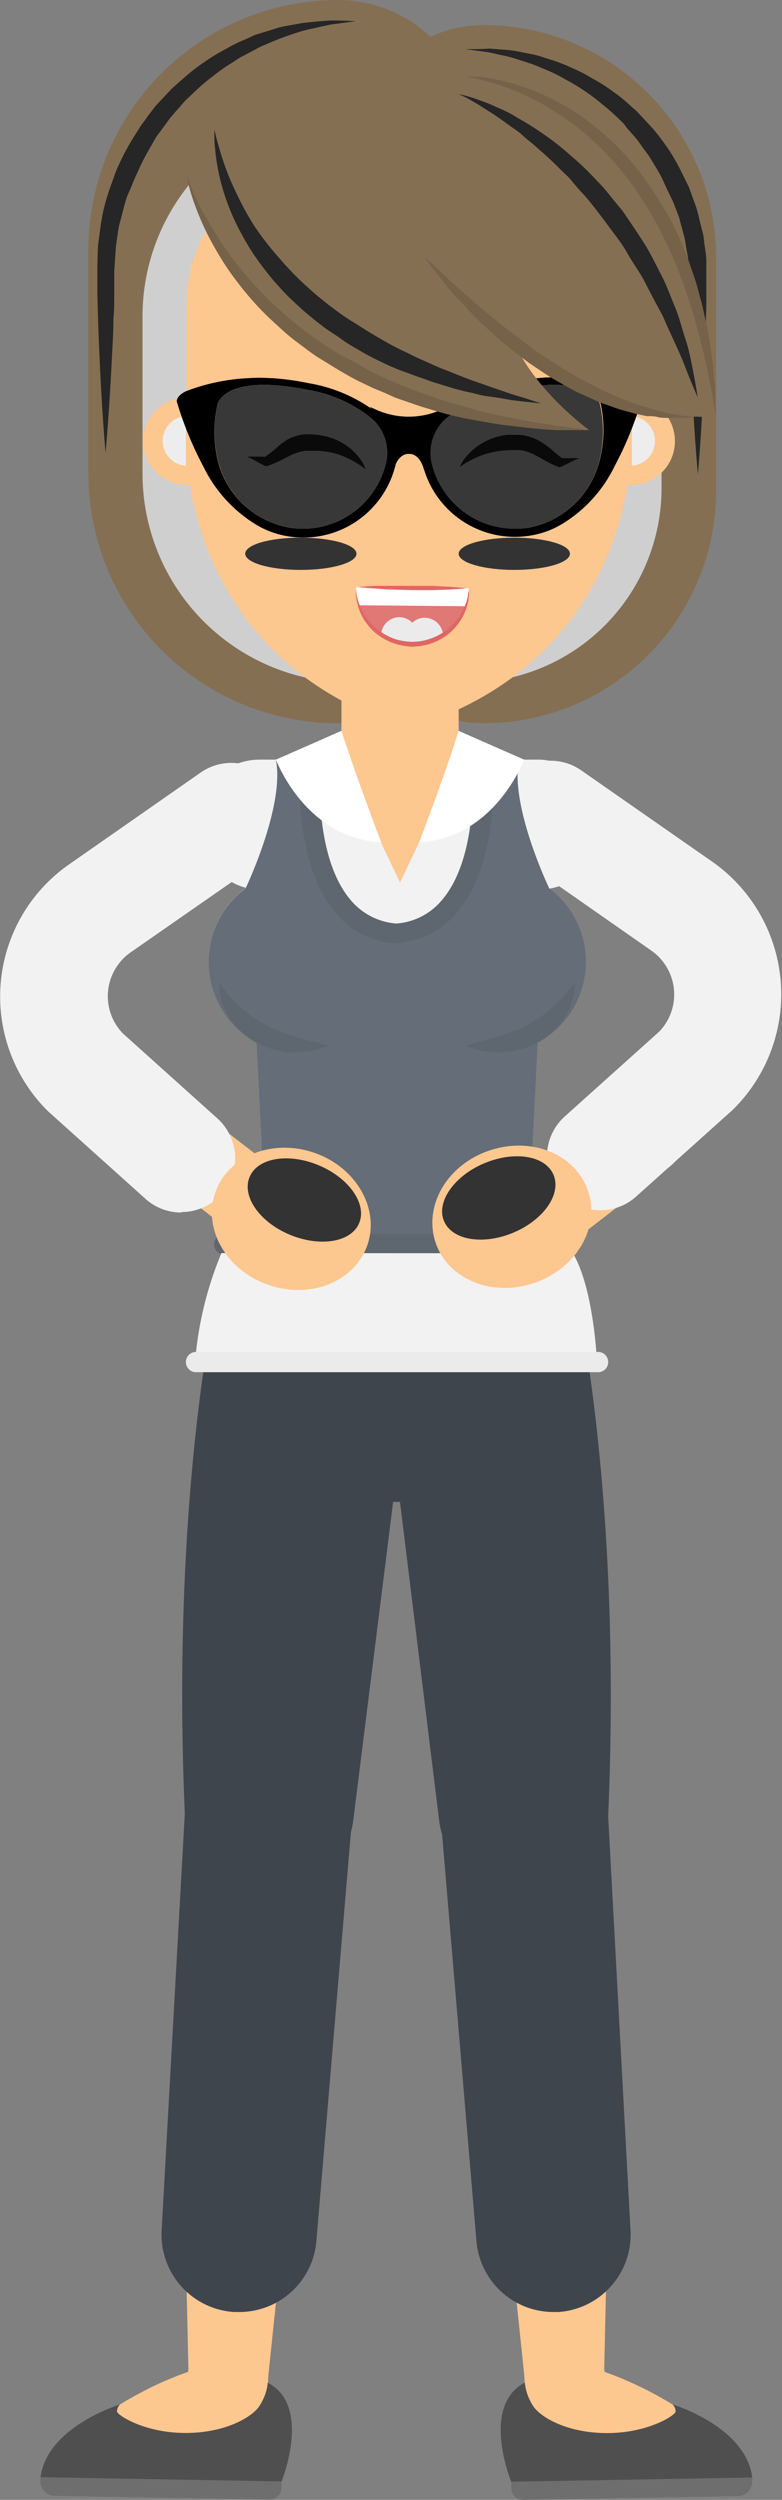
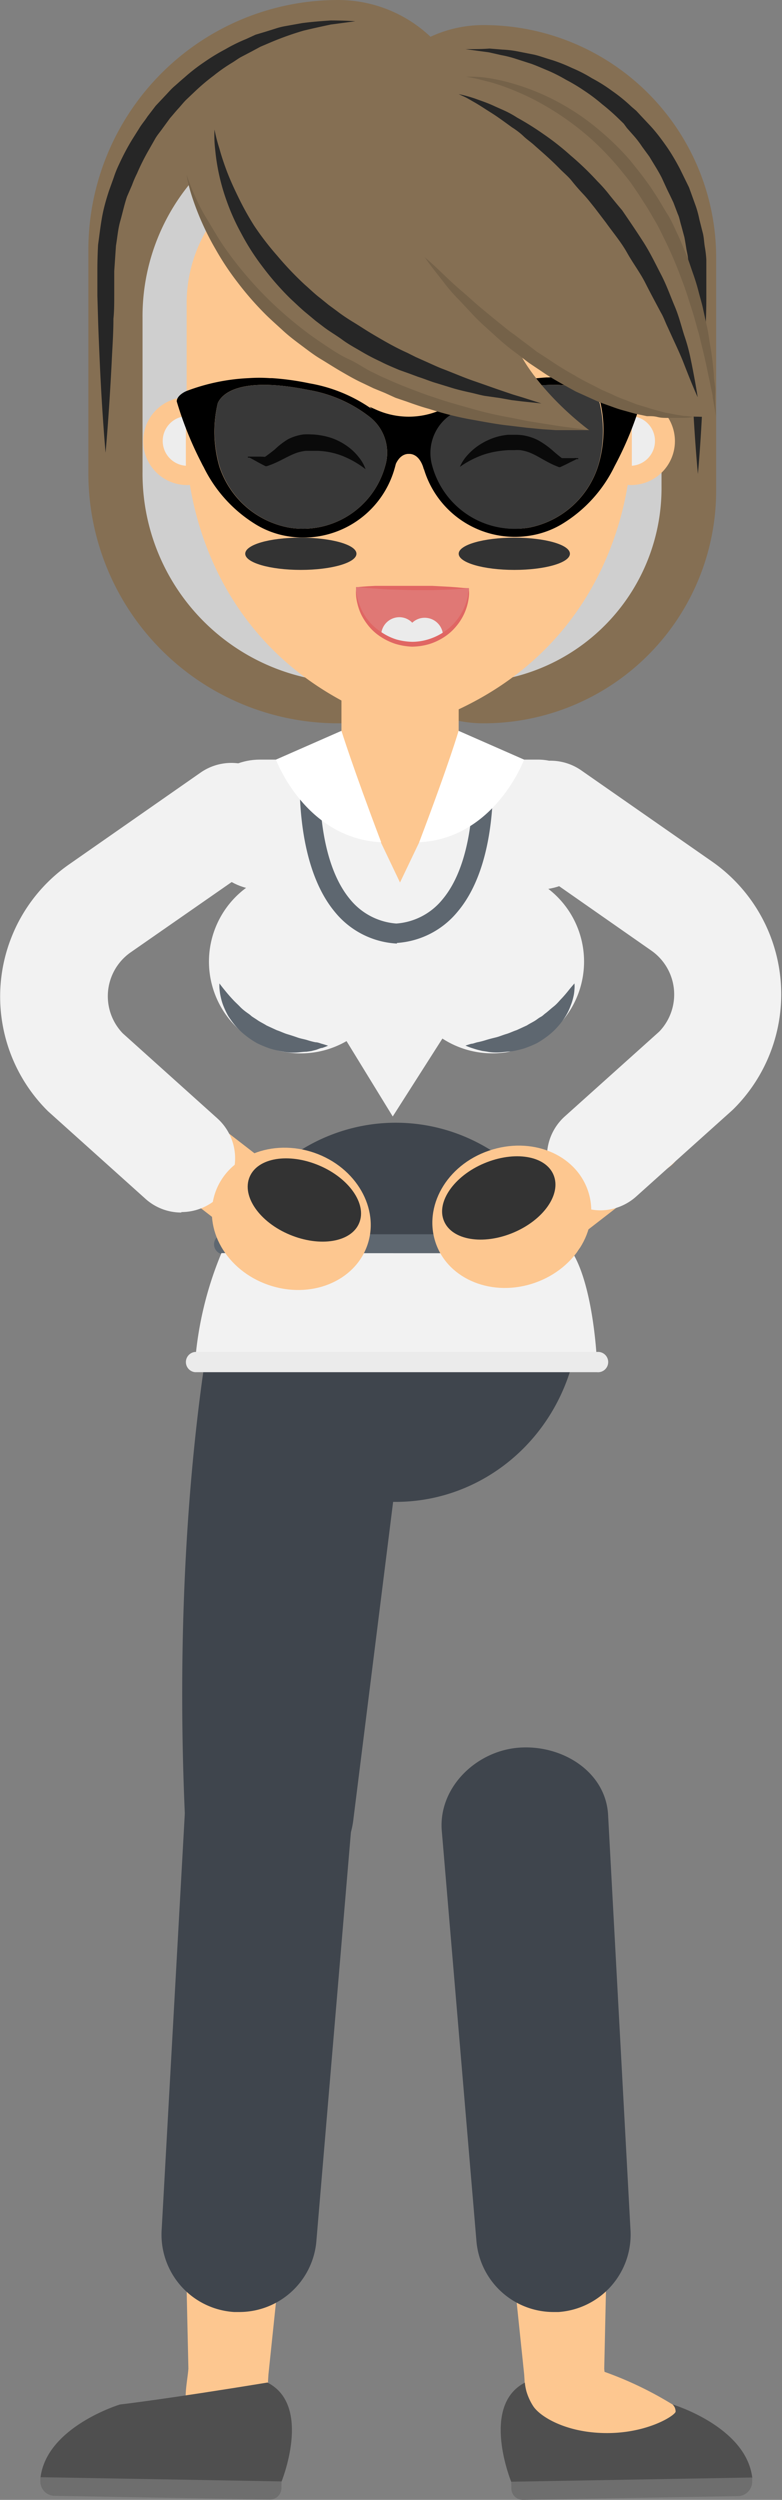
<svg xmlns="http://www.w3.org/2000/svg" viewBox="0 0 67.7 216.25">
  <rect x="0" y="0" width="67.7" height="216.25" fill="#808080" stroke="none" />
  <defs>
    <style>.cls-1{isolation:isolate;}.cls-2{fill:#f2f2f2;}.cls-3{fill:#856f53;}.cls-4{mix-blend-mode:screen;}.cls-5{fill:#262626;}.cls-6{fill:#fdc790;}.cls-7{mix-blend-mode:multiply;}.cls-8{fill:#cfcfcf;}.cls-9{fill:#ededed;}.cls-10{fill:#383838;}.cls-11{fill:#756249;}.cls-12{fill:#0a0a0a;}.cls-13{fill:#333;}.cls-14{fill:#e07875;}.cls-15{fill:#fff;}.cls-16{fill:#ebebeb;}.cls-17{fill:#e06663;}.cls-18{fill:#3f454d;}.cls-19{fill:#4f4f4f;}.cls-20{fill:#6e6e6e;}.cls-21{fill:#646d78;}.cls-22{fill:#5e6770;}</style>
  </defs>
  <title>Леди для что даст обучение</title>
  <g class="cls-1">
    <g id="Слой_2" data-name="Слой 2">
      <g id="Layer_1" data-name="Layer 1">
-         <path class="cls-2" d="M45.11,115.2H23.4L21.66,77.05A11.88,11.88,0,0,1,33.54,65.17H35A11.88,11.88,0,0,1,46.85,77.05Z" />
        <rect class="cls-2" x="16.89" y="65.71" width="35.31" height="11.25" rx="5.61" />
        <path class="cls-3" d="M29.27,62.57h0A21.63,21.63,0,0,1,7.65,40.94V21.62A21.62,21.62,0,0,1,29.27,0h0A11.65,11.65,0,0,1,40.92,11.65V50.91A11.65,11.65,0,0,1,29.27,62.57Z" />
        <g class="cls-4">
          <path class="cls-5" d="M9.14,39.16s-.29-3.11-.5-7.77c-.05-1.16-.11-2.42-.15-3.76l-.06-2.05,0-1.06c0-.37,0-.74,0-1.12q0-1.09.06-2.22c.11-.78.2-1.58.34-2.37s.36-1.56.61-2.32l.41-1.14a9,9,0,0,1,.45-1.12,20.77,20.77,0,0,1,1.13-2.14l.63-1c.2-.34.47-.64.7-1l.72-.94.8-.85c.27-.28.52-.58.81-.83s.57-.51.86-.75a15.84,15.84,0,0,1,1.75-1.36,17.14,17.14,0,0,1,1.81-1.1,14.1,14.1,0,0,1,1.79-.88L22.13,3,23,2.74l.83-.26a6,6,0,0,1,.81-.21L26.14,2c1-.13,1.8-.18,2.48-.23,1.37,0,2.14.07,2.14.07l-2.11.28c-.66.14-1.46.31-2.37.53a25.81,25.81,0,0,0-2.93,1.05l-.8.34-.8.43-.82.43c-.28.14-.53.34-.81.51A14.51,14.51,0,0,0,18.5,6.54a17.94,17.94,0,0,0-1.58,1.33l-.77.73c-.26.25-.48.54-.72.8s-.47.55-.71.82l-.65.89c-.21.3-.46.58-.64.9l-.57,1a19.6,19.6,0,0,0-1,2,9.32,9.32,0,0,0-.43,1L11,17c-.24.7-.39,1.43-.59,2.13s-.25,1.42-.37,2.12l-.15,2.21c0,.35,0,.7,0,1l0,1.06c0,.7,0,1.39-.07,2.05,0,1.34-.1,2.6-.15,3.76C9.43,36.05,9.14,39.16,9.14,39.16Z" />
        </g>
        <path class="cls-3" d="M41.84,62.57h0A20.13,20.13,0,0,0,62,42.44V22.29A20.12,20.12,0,0,0,41.84,2.17h0A10.84,10.84,0,0,0,31,13V51.72A10.85,10.85,0,0,0,41.84,62.57Z" />
        <path class="cls-6" d="M34.63,76.34h0a5.07,5.07,0,0,1-5.07-5.08V59.53a5.07,5.07,0,0,1,5.07-5.07h0a5.07,5.07,0,0,1,5.08,5.07V71.26A5.07,5.07,0,0,1,34.63,76.34Z" />
        <g class="cls-4">
          <path class="cls-5" d="M60.42,41s-.3-3-.5-7.54c-.06-1.13-.12-2.36-.15-3.65s-.1-2.67-.12-4.08c0-.36,0-.71,0-1.07v-.5l0-.54-.08-1.1c0-.37-.1-.69-.15-1s-.11-.69-.17-1l-.27-1c-.11-.35-.16-.71-.3-1l-.38-1L58,16.89l-.24-.49-.46-1c-.32-.64-.72-1.24-1.08-1.85l-.63-.86a8.76,8.76,0,0,0-.63-.84l-.69-.78L54,10.7l-.37-.36A18.43,18.43,0,0,0,52.11,9a14.78,14.78,0,0,0-1.54-1.16A15.26,15.26,0,0,0,49,6.9a13.8,13.8,0,0,0-1.53-.78c-.51-.21-1-.43-1.47-.6l-1.37-.44a9.23,9.23,0,0,0-1.23-.31l-1.06-.24-2.05-.28.54,0c.36,0,.88,0,1.55-.05l1.1.09a9,9,0,0,1,1.3.15l1.47.29c.51.12,1,.31,1.59.48a14.32,14.32,0,0,1,1.68.67,12.34,12.34,0,0,1,1.73.89A13.83,13.83,0,0,1,53,7.87a14,14,0,0,1,1.67,1.36l.42.36.38.41.77.82c.52.55,1,1.19,1.43,1.8s.84,1.31,1.2,2l.52,1.06.26.53.2.55.4,1.11A9.15,9.15,0,0,1,60.55,19c.1.38.19.76.29,1.14s.11.78.17,1.17a9.64,9.64,0,0,1,.14,1.16c0,.36,0,.73,0,1.09V24.7c0,.36,0,.71,0,1.07,0,1.41-.07,2.78-.12,4.08s-.09,2.52-.15,3.65C60.71,38,60.42,41,60.42,41Z" />
        </g>
        <g class="cls-7">
          <path class="cls-8" d="M40.62,11h0a8.72,8.72,0,0,0-3.85.89,9.51,9.51,0,0,0-6.54-2.61h0A18.08,18.08,0,0,0,12.34,27.5V40.78A18.08,18.08,0,0,0,30.23,59.05H40.62a16.83,16.83,0,0,0,16.65-17V28A16.84,16.84,0,0,0,40.62,11Z" />
        </g>
        <path class="cls-6" d="M54.63,39V26.47A12.49,12.49,0,0,0,42.38,13.76h-14A12.48,12.48,0,0,0,16.16,26.47V39S16,57.09,35.36,63h.07C54.75,57.09,54.63,39,54.63,39Z" />
        <path class="cls-6" d="M20,38.16a3.8,3.8,0,1,1-3.79-3.8A3.79,3.79,0,0,1,20,38.16Z" />
        <g class="cls-7">
          <path class="cls-9" d="M16.09,36a2.15,2.15,0,0,0,0,4.29Z" />
        </g>
        <path class="cls-6" d="M50.83,38.16a3.8,3.8,0,1,0,3.8-3.8A3.8,3.8,0,0,0,50.83,38.16Z" />
        <g class="cls-7">
          <path class="cls-9" d="M54.7,36a2.15,2.15,0,0,1,0,4.29Z" />
        </g>
        <path d="M55.52,34.66c0-.57-.86-.9-.86-.9a17.26,17.26,0,0,0-5.36-1.11,13.47,13.47,0,0,0-1.83,0h-.18a23.15,23.15,0,0,0-3.25.45,13.4,13.4,0,0,0-6,2.67,4.43,4.43,0,0,0-1.39,4.63,8.22,8.22,0,0,0,9.2,5.94,7.68,7.68,0,0,0,2.79-1h0a11.9,11.9,0,0,0,4.56-5h0l.21-.4A29.54,29.54,0,0,0,55.52,34.66Zm-3.76,5.72a7.85,7.85,0,0,1-6,5.27,7.4,7.4,0,0,1-8.28-5.35,4,4,0,0,1,1.25-4.16,12,12,0,0,1,5.43-2.41c5.79-1.18,7.45.29,7.83,1.15A10.64,10.64,0,0,1,51.76,40.38Z" />
        <g class="cls-4">
          <path class="cls-10" d="M37.42,40.3a4,4,0,0,1,1.25-4.16,12,12,0,0,1,5.42-2.41c5.79-1.18,7.46.29,7.83,1.15a10.62,10.62,0,0,1-.17,5.5,7.85,7.85,0,0,1-6,5.27A7.39,7.39,0,0,1,37.42,40.3Z" />
        </g>
        <path d="M17.42,40s.13.27.21.4h0a12,12,0,0,0,4.57,5h0a7.68,7.68,0,0,0,2.79,1,8.2,8.2,0,0,0,9.19-5.94,4.4,4.4,0,0,0-1.39-4.63,13.3,13.3,0,0,0-6-2.67,23.15,23.15,0,0,0-3.25-.45h-.19a13.33,13.33,0,0,0-1.82,0,17.31,17.31,0,0,0-5.37,1.11s-.84.33-.86.9A30.43,30.43,0,0,0,17.42,40Zm1.43-5.12c.37-.86,2-2.33,7.83-1.15a11.89,11.89,0,0,1,5.42,2.41,3.93,3.93,0,0,1,1.25,4.16,7.39,7.39,0,0,1-8.28,5.35A7.86,7.86,0,0,1,19,40.38,10.73,10.73,0,0,1,18.85,34.88Z" />
        <g class="cls-4">
          <path class="cls-10" d="M33.35,40.3a3.93,3.93,0,0,0-1.25-4.16,12,12,0,0,0-5.42-2.41c-5.79-1.18-7.46.29-7.83,1.15a10.73,10.73,0,0,0,.17,5.5,7.86,7.86,0,0,0,6.05,5.27A7.39,7.39,0,0,0,33.35,40.3Z" />
        </g>
        <rect x="33.62" y="36.71" width="3.57" height="2.55" />
        <path d="M34.09,40.64s.28-1.38,1.31-1.38,1.3,1.38,1.3,1.38l-.11-2-2.54-.07Z" />
        <path d="M32,35.19l1.09,1.11.71,2.11,1.58-.54,1.58.54.71-2.11,1.08-1.11-.52.24a6.89,6.89,0,0,1-5.69,0Z" />
        <path class="cls-3" d="M16.16,15.12S20.6,35.71,51,37.21c-4.09-3.13-6.2-6.58-6.2-7.29,5,4,9.86,6.25,17.15,6.14-.31-9.35-3-14.36-4.33-17.67S51.87,7.82,37.34,7.31,17.78,9.22,16.16,15.12Z" />
        <path class="cls-11" d="M16.16,15.12a17.89,17.89,0,0,0,.68,1.76c.25.55.55,1.21,1,1.94s.89,1.53,1.46,2.38a30.19,30.19,0,0,0,2,2.61,31.16,31.16,0,0,0,2.53,2.65,33.74,33.74,0,0,0,3,2.49c.54.39,1.1.77,1.66,1.14s1.14.73,1.74,1,1.18.67,1.79,1l.9.44c.31.15.62.27.92.41.61.27,1.23.52,1.84.75s1.22.47,1.83.66c1.2.42,2.4.74,3.53,1.06s2.21.55,3.23.73l1.44.29,1.32.21c.82.13,1.55.25,2.14.32l1.88.25H49.12c-.31,0-.64,0-1,0l-1.18-.08L45.59,37l-1.48-.18c-1-.1-2.14-.32-3.32-.53s-2.4-.52-3.65-.92c-.63-.17-1.26-.39-1.9-.62l-1-.34L33.34,34l-1-.41-.94-.45c-.63-.29-1.24-.64-1.86-1s-1.19-.73-1.79-1.09-1.15-.79-1.7-1.2S25,29.06,24.5,28.6s-1-.9-1.47-1.36a26.86,26.86,0,0,1-2.49-2.85,23.67,23.67,0,0,1-1.87-2.82A23.64,23.64,0,0,1,16.62,17c-.19-.58-.29-1-.37-1.36S16.16,15.12,16.16,15.12Z" />
        <path class="cls-12" d="M39.81,40.39a8.23,8.23,0,0,1,2.08-1.07A8,8,0,0,1,43,39.05,9.46,9.46,0,0,1,44,38.94h.53a3.25,3.25,0,0,1,.51,0,3.59,3.59,0,0,1,1,.29c.62.27,1.32.77,2.13,1.09l.22.09.11,0c.27-.13.54-.25.8-.39l.41-.2.2-.1.09,0s0,0,0,0l.06,0s0-.09,0-.09l-.13,0a.66.66,0,0,0-.23,0l-.47,0c-.31,0-.62,0-.92,0l.33,0c-.3-.23-.59-.47-.89-.74a7.59,7.59,0,0,0-1.06-.75,4.3,4.3,0,0,0-1.33-.47,4.48,4.48,0,0,0-.68-.06c-.25,0-.45,0-.68,0a5.3,5.3,0,0,0-1.3.28,6,6,0,0,0-1.19.59,5.24,5.24,0,0,0-1,.85A3.68,3.68,0,0,0,39.81,40.39Z" />
        <path class="cls-6" d="M23,108a3.25,3.25,0,0,1-2-.69l-8-6.19a3.3,3.3,0,1,1,4.05-5.21l8,6.19a3.3,3.3,0,0,1-2,5.9Z" />
        <path class="cls-12" d="M31.65,40.59a8.35,8.35,0,0,0-2-1.15,6.63,6.63,0,0,0-1.05-.31A6.56,6.56,0,0,0,27.49,39L27,39c-.23,0-.37,0-.52,0a3.65,3.65,0,0,0-1,.25c-.63.25-1.34.71-2.16,1l-.23.08-.1,0c-.27-.14-.53-.27-.79-.42l-.4-.22-.19-.1-.1,0s0,0,0,0l-.05,0s0-.09,0-.09l.12,0,.24,0h.47c.31,0,.62,0,.92.07l-.34,0c.32-.22.62-.45.93-.7A6.41,6.41,0,0,1,24.93,38a4.11,4.11,0,0,1,1.34-.42,5.71,5.71,0,0,1,.68,0,4.65,4.65,0,0,1,.68.06,5.69,5.69,0,0,1,1.29.33,5.45,5.45,0,0,1,1.16.64,4.68,4.68,0,0,1,.94.89A3.46,3.46,0,0,1,31.65,40.59Z" />
        <g class="cls-4">
          <path class="cls-13" d="M39.71,47.9c0,.78,2.16,1.4,4.82,1.4s4.81-.62,4.81-1.4-2.15-1.39-4.81-1.39S39.71,47.13,39.71,47.9Z" />
        </g>
        <g class="cls-4">
          <path class="cls-13" d="M21.23,47.9c0,.78,2.15,1.4,4.81,1.4s4.82-.62,4.82-1.4S28.7,46.51,26,46.51,21.23,47.13,21.23,47.9Z" />
        </g>
        <g class="cls-4">
          <path class="cls-5" d="M18.57,11.21A14.8,14.8,0,0,0,19,12.87c.14.52.34,1.14.6,1.84s.6,1.46,1,2.28A25,25,0,0,0,22,19.52,24.68,24.68,0,0,0,24,22.12a28.07,28.07,0,0,0,2.39,2.51c.45.39.87.81,1.35,1.17l.7.57.72.53c.48.37,1,.71,1.48,1s1,.64,1.52.95c1,.59,2,1.18,3.08,1.66l.76.38.76.34c.5.22,1,.46,1.48.65,1,.38,1.89.77,2.76,1.07s1.67.59,2.38.83l1,.34.86.26,1.63.52-1.71-.18-.89-.11-1-.18L42,34.25c-.42-.07-.85-.2-1.31-.3s-.93-.21-1.42-.35l-1.5-.46c-.52-.15-1-.36-1.57-.54l-.81-.3L34.55,32c-.54-.23-1.1-.46-1.64-.74a18.32,18.32,0,0,1-1.64-.86c-.54-.32-1.09-.61-1.62-1s-1.06-.69-1.57-1.07l-.76-.58-.73-.61c-.5-.4-.95-.85-1.41-1.27a24.1,24.1,0,0,1-2.43-2.77,20.22,20.22,0,0,1-1.86-2.9,18.84,18.84,0,0,1-1.26-2.8,18.05,18.05,0,0,1-1-4.45A10.25,10.25,0,0,1,18.57,11.21Z" />
        </g>
        <path class="cls-11" d="M62,36.06l-.3-1.69c0-.26-.1-.56-.16-.88s-.13-.67-.21-1c-.15-.74-.32-1.57-.55-2.47-.11-.44-.21-.92-.35-1.39s-.27-1-.42-1.49-.32-1-.49-1.54l-.27-.8-.3-.8a34.7,34.7,0,0,0-1.39-3.24c-.27-.54-.52-1.09-.83-1.61s-.6-1.06-.94-1.56l-.49-.77L54.74,16c-.34-.5-.74-.95-1.11-1.42a25.33,25.33,0,0,0-2.42-2.53,24.54,24.54,0,0,0-2.57-2,25,25,0,0,0-2.54-1.5,23.56,23.56,0,0,0-2.3-1C43.1,7.29,42.47,7.1,42,7a14,14,0,0,0-1.66-.36A10.26,10.26,0,0,1,42,6.71a16.58,16.58,0,0,1,1.94.39,20.09,20.09,0,0,1,5.19,2.19,20,20,0,0,1,2.79,2,22.63,22.63,0,0,1,2.62,2.57c.39.49.81,1,1.17,1.48l.56.77c.18.26.35.53.52.79.35.53.65,1.09,1,1.64s.58,1.12.85,1.68.49,1.14.73,1.7.41,1.13.61,1.69.37,1.11.51,1.66.31,1.08.41,1.61l.34,1.53c.1.5.16,1,.24,1.45.17.92.25,1.78.32,2.54,0,.38.07.73.11,1.06s0,.63,0,.9C61.94,35.44,62,36.06,62,36.06Z" />
        <path class="cls-11" d="M60.42,36.06l-.32,0a5.6,5.6,0,0,1-.9.09l-.65,0-.77,0c-.27,0-.56,0-.87-.08S56.28,36,56,36l-1-.21-1.08-.3c-.38-.1-.75-.24-1.14-.38s-.77-.27-1.16-.44l-1.17-.53-.6-.27-.58-.32c-.77-.43-1.56-.86-2.3-1.37l-1.12-.75c-.36-.26-.71-.54-1.06-.81a20.27,20.27,0,0,1-2-1.65c-.62-.56-1.23-1.09-1.76-1.65s-1-1.08-1.48-1.57a14.87,14.87,0,0,1-1.18-1.39l-.87-1.11c-.47-.61-.73-1-.73-1s.34.29.91.81l1,.95c.39.37.83.78,1.34,1.21s1,.9,1.6,1.4,1.21,1,1.83,1.5c.32.25.63.53,1,.77l1,.76c.35.25.69.52,1,.76l1.1.71a25.21,25.21,0,0,0,2.21,1.36c.72.45,1.49.79,2.21,1.18.37.18.74.32,1.09.49s.71.32,1.06.44l1,.39,1,.3c.31.11.61.18.9.26s.56.16.82.2l.74.14.63.1c.38,0,.68.08.89.09Z" />
        <path class="cls-2" d="M15.7,104.89a4.63,4.63,0,0,1-3.11-1.19L4.16,96.13A13.94,13.94,0,0,1,6,74.76l11.37-7.93a4.65,4.65,0,0,1,5.32,7.64L11.3,82.39a4.63,4.63,0,0,0-.67,7l8.17,7.34a4.65,4.65,0,0,1-3.1,8.12Z" />
        <g class="cls-4">
          <path class="cls-5" d="M39.71,8.14a12.35,12.35,0,0,1,1.45.4c.45.17,1,.34,1.62.63.3.14.64.28,1,.45s.69.36,1,.56a25,25,0,0,1,2.27,1.42,22.62,22.62,0,0,1,2.35,1.85,25.25,25.25,0,0,1,2.31,2.22,12.89,12.89,0,0,1,1.09,1.24c.35.43.7.86,1.06,1.28.63.92,1.25,1.83,1.84,2.75s1.05,1.89,1.53,2.81.81,1.87,1.18,2.74.58,1.75.83,2.53a15.72,15.72,0,0,1,.58,2.17c.14.65.24,1.22.33,1.69.17.94.25,1.48.25,1.48s-.23-.5-.59-1.38c-.18-.44-.4-1-.63-1.59s-.55-1.29-.88-2l-.52-1.14c-.19-.39-.33-.82-.57-1.22-.43-.81-.89-1.66-1.34-2.55s-1.08-1.72-1.59-2.63-1.2-1.72-1.82-2.59L51.5,18c-.33-.41-.65-.83-1-1.2s-.7-.77-1-1.15-.72-.72-1.07-1.08c-.69-.71-1.42-1.34-2.1-1.94-.34-.32-.71-.56-1-.84s-.65-.55-1-.77c-.65-.47-1.24-.91-1.8-1.26s-1-.65-1.44-.9-.73-.43-1-.54Z" />
        </g>
        <path class="cls-14" d="M35.66,55.72a4.91,4.91,0,0,0,4.94-4.85l-9.78-.09A4.89,4.89,0,0,0,35.66,55.72Z" />
-         <path class="cls-15" d="M40.3,52.44a4.76,4.76,0,0,0,.3-1.57l-9.78-.09a4.6,4.6,0,0,0,.27,1.58Z" />
        <g class="cls-7">
          <path class="cls-16" d="M34.57,53.39A1.58,1.58,0,0,0,33,54.9a4.7,4.7,0,0,0,5.35,0,1.59,1.59,0,0,0-1.56-1.46,1.55,1.55,0,0,0-1.1.43A1.54,1.54,0,0,0,34.57,53.39Z" />
        </g>
        <path class="cls-17" d="M40.6,50.87v.18a2.91,2.91,0,0,1,0,.48,4.75,4.75,0,0,1-.48,1.7,4.8,4.8,0,0,1-.67,1,4.51,4.51,0,0,1-1,.88,5.17,5.17,0,0,1-1.3.61,5.57,5.57,0,0,1-1.48.22,5.81,5.81,0,0,1-1.46-.25,5.33,5.33,0,0,1-1.29-.63,4.47,4.47,0,0,1-1-.9,5.47,5.47,0,0,1-.65-1,4.91,4.91,0,0,1-.33-.95,4.1,4.1,0,0,1-.12-.75,4.36,4.36,0,0,1,0-.49v-.18l0,.18a4.38,4.38,0,0,0,.06.48,4.58,4.58,0,0,0,.19.72,5.42,5.42,0,0,0,.39.88,4.93,4.93,0,0,0,.67.91,5.1,5.1,0,0,0,1,.8,4.88,4.88,0,0,0,1.2.56,5.46,5.46,0,0,0,1.37.2A4.75,4.75,0,0,0,37,55.33a5.12,5.12,0,0,0,1.22-.53,5.06,5.06,0,0,0,1-.79,4.9,4.9,0,0,0,.68-.89,5.57,5.57,0,0,0,.41-.87,4,4,0,0,0,.2-.72c0-.21.06-.37.08-.49Z" />
        <path class="cls-17" d="M31,50.78s.59-.06,1.47-.1l1.51,0c.55,0,1.14,0,1.72,0l1.73,0,1.51.08c.88.06,1.47.13,1.47.13s-.59.06-1.48.11l-1.5.05H35.68L34,51c-.55,0-1.06-.06-1.5-.09C31.56,50.86,31,50.78,31,50.78Z" />
        <path class="cls-6" d="M47.7,108a3.3,3.3,0,0,1-2-5.9l8-6.19a3.3,3.3,0,1,1,4,5.21l-8,6.19A3.25,3.25,0,0,1,47.7,108Z" />
        <path class="cls-2" d="M52,104.7a4.66,4.66,0,0,1-3.11-8.12l8.18-7.34a4.63,4.63,0,0,0-.67-7L45,74.28a4.65,4.65,0,1,1,5.32-7.64l11.37,7.92a14,14,0,0,1,1.81,21.38l-.16.15-8.27,7.42A4.68,4.68,0,0,1,52,104.7Z" />
        <g class="cls-7">
          <path class="cls-2" d="M53.83,100.56a1.46,1.46,0,0,1-1-2.54l8.28-7.42a1.46,1.46,0,0,1,1.94,2.17l-8.27,7.41A1.47,1.47,0,0,1,53.83,100.56Z" />
        </g>
        <g class="cls-7">
          <path class="cls-2" d="M64.61,84.36a1.45,1.45,0,0,1-1.41-1.12,7.82,7.82,0,0,0-3.14-4.6L48.69,70.71a1.45,1.45,0,1,1,1.67-2.38l11.36,7.92A10.7,10.7,0,0,1,66,82.56,1.47,1.47,0,0,1,65,84.32,2,2,0,0,1,64.61,84.36Z" />
        </g>
-         <path class="cls-18" d="M40,107.68c4.19-.53,9.94,4.56,9.94,4.56s3.89,17.33,2.72,44.63h0A7.28,7.28,0,0,1,46,164a7.49,7.49,0,0,1-8-6.66L33,116.69A8.07,8.07,0,0,1,40,107.68Z" />
        <path class="cls-6" d="M52.72,186.41l-.41,18.49c.14,1.94,1.24,5-2.86,5.33s-3.93-2.93-4.07-4.83l-1.87-17.9Z" />
        <path class="cls-18" d="M47.88,200l.47,0a6.71,6.71,0,0,0,6.23-7.15l-1.94-35.94c-.26-3.69-4-6-7.7-5.73s-6.95,3.42-6.7,7.11l3,35.49A6.7,6.7,0,0,0,47.88,200Z" />
        <path class="cls-19" d="M58.24,208s6.38,1.92,6.89,6.36l-20.86.36s-2.73-6.63,1.2-8.63C54.37,207.56,58.24,208,58.24,208Z" />
        <path class="cls-6" d="M45.42,205.54A5.31,5.31,0,0,1,49,204.26a4.41,4.41,0,0,1,1.59.35,31.17,31.17,0,0,1,7.65,3.4,1,1,0,0,1,.18.26,1,1,0,0,1,.07.34c0,.33-2.7,2.08-6.68,1.84-3-.17-5.06-1.41-5.65-2.31a4.89,4.89,0,0,1-.58-1.26A4.52,4.52,0,0,1,45.42,205.54Z" />
        <path class="cls-20" d="M45.51,214.47H64.11a1,1,0,0,1,1,1v.59a0,0,0,0,1,0,0H44.25a0,0,0,0,1,0,0v-.36A1.26,1.26,0,0,1,45.51,214.47Z" transform="translate(113.13 429.57) rotate(179)" />
        <path class="cls-18" d="M28.64,107.68c-4.19-.53-9.94,4.56-9.94,4.56S14.81,129.57,16,156.87h0a7.29,7.29,0,0,0,6.6,7.12,7.49,7.49,0,0,0,8-6.66l5.09-40.63A8.07,8.07,0,0,0,28.64,107.68Z" />
        <path class="cls-6" d="M15.9,186.41l.41,18.49c-.14,1.94-1.24,5,2.86,5.33s3.93-2.93,4.07-4.83l1.87-17.9Z" />
        <path class="cls-18" d="M20.74,200l-.47,0A6.71,6.71,0,0,1,14,192.81L16,156.87c.26-3.69,4-6,7.7-5.73s7,3.42,6.7,7.11l-3,35.49A6.7,6.7,0,0,1,20.74,200Z" />
        <path class="cls-19" d="M10.38,208S4,209.93,3.5,214.37l20.85.36s2.73-6.63-1.2-8.63C14.25,207.56,10.38,208,10.38,208Z" />
-         <path class="cls-6" d="M23.2,205.54a5.31,5.31,0,0,0-3.58-1.28,4.41,4.41,0,0,0-1.59.35,33.17,33.17,0,0,0-4,1.46A33.25,33.25,0,0,0,10.38,208a1.32,1.32,0,0,0-.18.26,1,1,0,0,0-.07.34c0,.33,2.7,2.08,6.68,1.84,3-.17,5.06-1.41,5.65-2.31a4.89,4.89,0,0,0,.58-1.26A4.52,4.52,0,0,0,23.2,205.54Z" />
        <path class="cls-20" d="M3.48,214.47H24.37a0,0,0,0,1,0,0v.59a1,1,0,0,1-1,1H4.74a1.25,1.25,0,0,1-1.25-1.25v-.36a0,0,0,0,1,0,0Z" transform="translate(3.75 -0.21) rotate(1)" />
        <path class="cls-2" d="M43.14,75.26l-3.43-9.55L34.63,76.34,29.56,65.71l-3.85,9.54A7.94,7.94,0,1,0,30,90.06l4,6.52,4.3-6.74a7.94,7.94,0,1,0,4.88-14.58Z" />
        <ellipse class="cls-18" cx="34.26" cy="113.52" rx="15.88" ry="16.4" />
-         <path class="cls-21" d="M46.55,90.19v0a7.94,7.94,0,0,0,1-13.34h0s-3.4-7.07-2.63-11.11H41.82s1.37,14.3-7.44,15c-8.8-.73-7.44-15-7.44-15H23.89c.77,4-2.63,11.11-2.63,11.11h0a7.95,7.95,0,0,0,.95,13.34v0s.24,4.4.59,12a15.42,15.42,0,0,0-3.41,5.49h15l0-.09,0,.09H49.36a15.31,15.31,0,0,0-3.4-5.49C46.31,94.59,46.55,90.19,46.55,90.19Z" />
        <path class="cls-22" d="M34.38,81.62h-.07A7.42,7.42,0,0,1,29,78.9c-3.75-4.49-3-12.91-3-13.27a.87.87,0,1,1,1.74.17c0,.08-.72,8.06,2.57,12a5.71,5.71,0,0,0,4,2.09,5.67,5.67,0,0,0,4-2.09c3.29-3.92,2.58-11.9,2.57-12a.89.89,0,0,1,.79-1,.86.86,0,0,1,.95.79c0,.36.79,8.78-3,13.27a7.42,7.42,0,0,1-5.27,2.71Z" />
        <path class="cls-15" d="M29.56,63.22l-5.67,2.49S26.4,72.52,33,72.86C30.53,66.35,29.56,63.22,29.56,63.22Z" />
        <path class="cls-15" d="M39.7,63.22l5.67,2.49s-2.51,6.81-9.08,7.15C39,65.71,39.7,63.22,39.7,63.22Z" />
        <path class="cls-22" d="M49.35,108.51H19.4a.87.87,0,0,1,0-1.74h30a.87.87,0,0,1,0,1.74Z" />
        <path class="cls-2" d="M19.17,108.4a30.73,30.73,0,0,0-2.28,9.42H51.68s-.25-6.33-2.09-9.42C46.92,108.42,19.17,108.4,19.17,108.4Z" />
        <path class="cls-16" d="M51.68,118.7H16.88a.88.88,0,0,1,0-1.75h34.8a.88.88,0,1,1,0,1.75Z" />
        <path class="cls-22" d="M19,85.07s.11.16.32.42.49.61.86,1c.17.19.39.38.59.59s.44.4.7.58.24.2.37.29l.4.26c.26.19.56.32.84.5l.89.41c.31.1.6.25.9.34s.61.19.89.29.57.14.83.22a6.48,6.48,0,0,0,.72.19c.22,0,.42.1.58.14.32.09.51.16.51.16s-.18.08-.5.19c-.16,0-.36.12-.59.18l-.36.09-.42.06c-.29,0-.6.06-.94.07s-.7,0-1.07-.08a9.65,9.65,0,0,1-1.13-.26,9.77,9.77,0,0,1-1.12-.46,7.18,7.18,0,0,1-1-.67,6,6,0,0,1-.86-.81,8.27,8.27,0,0,1-.65-.88,7,7,0,0,1-.42-.88,4.67,4.67,0,0,1-.23-.77,4.61,4.61,0,0,1-.1-.62A2.88,2.88,0,0,1,19,85.07Z" />
        <path class="cls-22" d="M49.73,85.07a2.53,2.53,0,0,1,0,.54,3.3,3.3,0,0,1-.09.62,4.77,4.77,0,0,1-.24.77,5,5,0,0,1-.42.88,6.21,6.21,0,0,1-.65.88,6,6,0,0,1-.85.81,8.53,8.53,0,0,1-1,.67,9.77,9.77,0,0,1-1.12.46,10.13,10.13,0,0,1-1.13.26c-.38,0-.73.07-1.07.08s-.66,0-1-.07l-.41-.06-.37-.09c-.23-.06-.43-.13-.59-.18-.32-.11-.49-.19-.49-.19s.19-.07.51-.16c.16,0,.35-.1.57-.14a6.48,6.48,0,0,0,.72-.19c.26-.08.54-.15.83-.22s.58-.2.89-.29.6-.24.91-.34l.89-.41c.27-.18.58-.31.84-.5s.26-.18.4-.26.24-.2.37-.29.47-.4.7-.58.42-.4.59-.59c.37-.38.65-.74.86-1Z" />
        <path class="cls-6" d="M31.8,107.72c-1.1,3.16-4.93,4.69-8.57,3.43s-5.69-4.85-4.59-8,4.93-4.69,8.57-3.43S32.9,104.57,31.8,107.72Z" />
        <g class="cls-4">
          <path class="cls-13" d="M31.09,105.81c-.69,1.65-3.38,2.09-6,1s-4.18-3.33-3.48-5,3.38-2.1,6-1S31.79,104.16,31.09,105.81Z" />
        </g>
        <path class="cls-6" d="M37.73,107.55c1.1,3.15,4.93,4.69,8.57,3.42s5.69-4.85,4.59-8S46,98.28,42.32,99.54,36.63,104.39,37.73,107.55Z" />
        <g class="cls-4">
          <path class="cls-13" d="M38.44,105.63c.69,1.65,3.38,2.1,6,1s4.18-3.33,3.48-5-3.38-2.1-6-1S37.74,104,38.44,105.63Z" />
        </g>
        <g class="cls-7">
          <path class="cls-2" d="M15.57,100.56a1.45,1.45,0,0,1-1-.38L6.33,92.77A1.46,1.46,0,0,1,8.27,90.6L16.54,98a1.46,1.46,0,0,1-1,2.54Z" />
        </g>
        <g class="cls-7">
          <path class="cls-2" d="M4.78,84.36a1.86,1.86,0,0,1-.33,0,1.45,1.45,0,0,1-1.08-1.76,10.73,10.73,0,0,1,4.3-6.31L19,68.33a1.45,1.45,0,1,1,1.66,2.38L9.34,78.64a7.77,7.77,0,0,0-3.14,4.6A1.46,1.46,0,0,1,4.78,84.36Z" />
        </g>
      </g>
    </g>
  </g>
</svg>